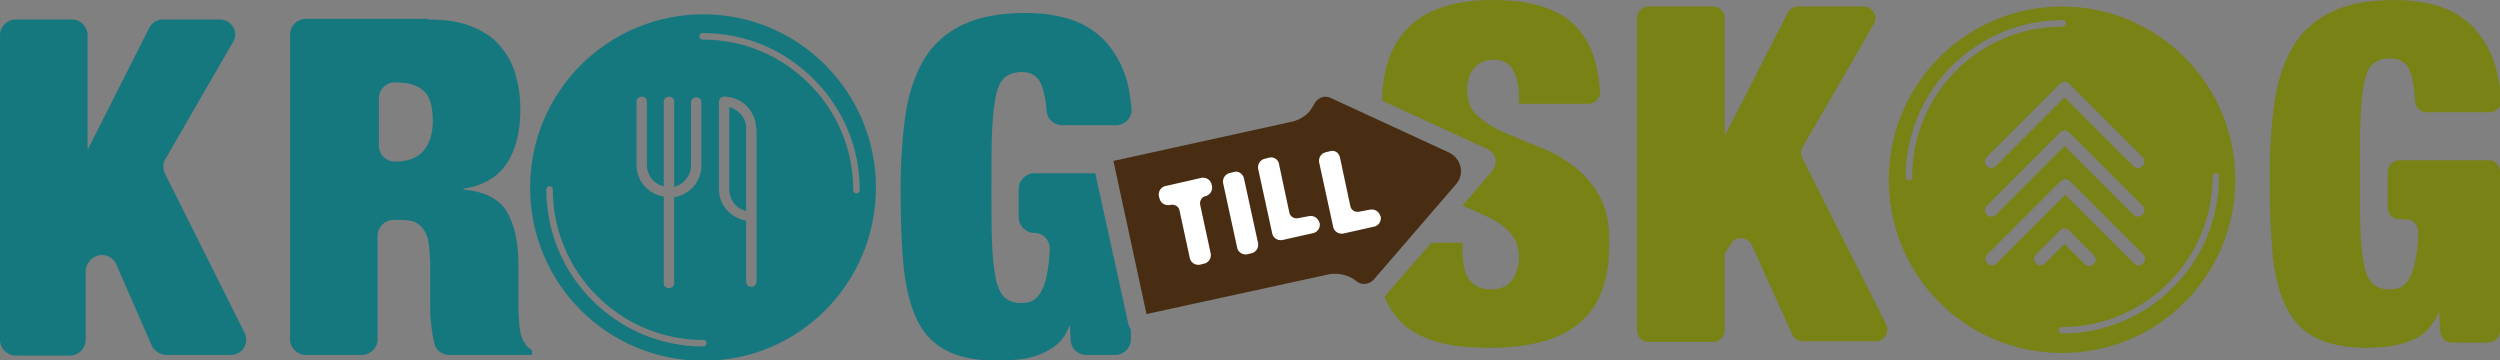
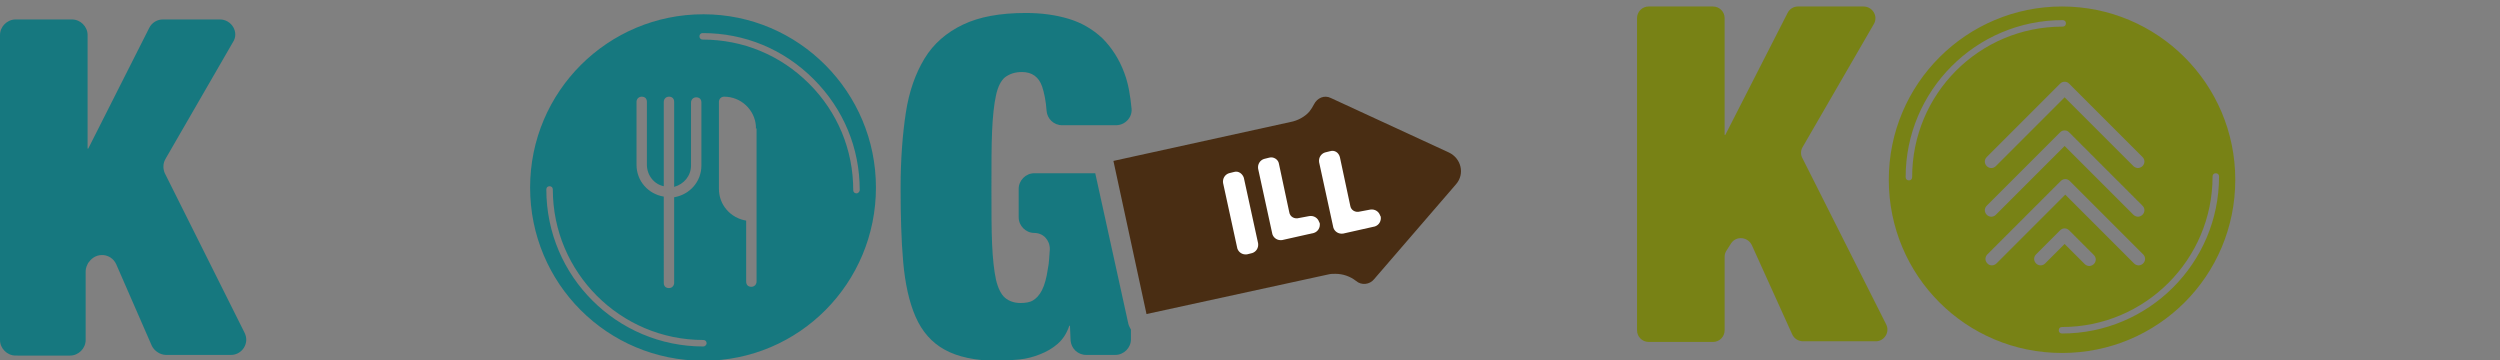
<svg xmlns="http://www.w3.org/2000/svg" version="1.1" id="Lager_1" x="0px" y="0px" viewBox="0 0 385.3 55.5" style="enable-background:new 0 0 385.3 55.5;" xml:space="preserve">
  <rect x="0" y="0" width="385.3" height="55.5" fill="#808080" stroke="none" />
  <style type="text/css">
	.st0{fill:#788215;}
	.st1{fill:#16787F;}
	.st2{fill:#492D13;}
	.st3{fill:#FFFFFF;}
</style>
  <g id="XMLID_653_">
    <path id="XMLID_658_" class="st0" d="M264,1c1,0,1.8,0.8,1.8,1.8v18h0.1L275.5,2c0.3-0.6,0.9-1,1.6-1h10.1c1.4,0,2.3,1.5,1.6,2.7   l-11,19c-0.3,0.5-0.3,1.2,0,1.7l12.9,25.6c0.6,1.2-0.3,2.6-1.6,2.6h-11.2c-0.7,0-1.4-0.4-1.7-1.1L270,37.8   c-0.6-1.3-2.4-1.5-3.2-0.3l-0.7,1.1c-0.2,0.3-0.3,0.6-0.3,1v11.3c0,1-0.8,1.8-1.8,1.8h-9.9c-1,0-1.8-0.8-1.8-1.8V2.8   c0-1,0.8-1.8,1.8-1.8H264z" />
-     <path id="XMLID_654_" class="st0" d="M385.3,26.5v24.5c0,1-0.8,1.8-1.8,1.8h-5.6c-1,0-1.7-0.7-1.8-1.7l-0.2-2.9h-0.1   c-0.4,1.1-1.1,2-1.8,2.8c-0.8,0.7-1.7,1.3-2.7,1.6c-1,0.4-2.1,0.6-3.2,0.8c-1.1,0.1-2.3,0.2-3.4,0.2c-3.4,0-6.1-0.6-8.1-1.7   c-2-1.1-3.5-2.8-4.5-5.1c-1-2.3-1.7-5.1-1.9-8.4c-0.3-3.3-0.4-7.2-0.4-11.5c0-4.3,0.3-8.2,0.8-11.5c0.5-3.3,1.5-6.1,2.9-8.4   c1.4-2.3,3.4-4,5.9-5.2c2.5-1.2,5.7-1.8,9.7-1.8c2.4,0,4.6,0.3,6.6,0.9c2,0.6,3.7,1.6,5.2,3c1.4,1.4,2.6,3.2,3.4,5.4   c0.6,1.7,1,3.8,1.2,6.1c0.1,1-0.8,1.9-1.8,1.9H374c-1,0-1.8-0.8-1.8-1.8c-0.1-1.9-0.3-3.3-0.7-4.3c-0.5-1.5-1.5-2.2-3.1-2.2   c-1.1,0-2,0.3-2.6,0.8c-0.7,0.5-1.1,1.5-1.4,2.8c-0.3,1.4-0.5,3.2-0.6,5.5c-0.1,2.3-0.1,5.2-0.1,8.7s0,6.4,0.1,8.7   c0.1,2.3,0.3,4.1,0.6,5.5c0.3,1.4,0.8,2.3,1.4,2.8c0.6,0.5,1.4,0.8,2.4,0.8c0.7,0,1.4-0.1,1.9-0.4s1-0.8,1.4-1.6   c0.4-0.8,0.7-1.9,0.9-3.3c0.2-1,0.3-2.2,0.3-3.6c0-1-0.8-1.9-1.8-1.9h-1.1c-1,0-1.8-0.8-1.8-1.8v-5.5c0-1,0.8-1.8,1.8-1.8h13.8   C384.5,24.6,385.3,25.5,385.3,26.5z" />
  </g>
  <path id="XMLID_45_" class="st0" d="M317.8,1c-14.7,0-26.7,11.9-26.7,26.7s11.9,26.7,26.7,26.7s26.7-11.9,26.7-26.7S332.5,1,317.8,1  z M330.2,24.2c0.4,0.4,0.4,1,0,1.4c-0.2,0.2-0.5,0.3-0.7,0.3s-0.5-0.1-0.7-0.3l-10.6-10.6l-10.6,10.6c-0.4,0.4-1,0.4-1.4,0  s-0.4-1,0-1.4l11.3-11.3c0.2-0.2,0.4-0.3,0.7-0.3s0.5,0.1,0.7,0.3L330.2,24.2z M330.2,33.1c-0.2,0.2-0.5,0.3-0.7,0.3  s-0.5-0.1-0.7-0.3l-10.6-10.6l-10.6,10.6c-0.4,0.4-1,0.4-1.4,0s-0.4-1,0-1.4l11.3-11.3c0.2-0.2,0.4-0.3,0.7-0.3s0.5,0.1,0.7,0.3  l11.3,11.3C330.6,32.1,330.6,32.7,330.2,33.1z M294.7,27.3c0,0.3-0.2,0.5-0.5,0.5s-0.5-0.2-0.5-0.5c0-13.3,10.8-24.2,24.2-24.2  c0.3,0,0.5,0.2,0.5,0.5s-0.2,0.5-0.5,0.5C305,4.1,294.7,14.5,294.7,27.3z M307,40.9c-0.3,0-0.5-0.1-0.7-0.3c-0.4-0.4-0.4-1,0-1.4  l11.3-11.3c0.4-0.4,1-0.4,1.4,0l11.3,11.3c0.4,0.4,0.4,1,0,1.4s-1,0.4-1.4,0L318.3,30l-10.6,10.6C307.5,40.8,307.2,40.9,307,40.9z   M313.8,40.6c-0.4-0.4-0.4-1,0-1.4l3.7-3.7c0.4-0.4,1-0.4,1.4,0l3.8,3.8c0.4,0.4,0.4,1,0,1.4c-0.2,0.2-0.5,0.3-0.7,0.3  s-0.5-0.1-0.7-0.3l-3.1-3.1l-3,3C314.8,41,314.2,41,313.8,40.6z M317.8,51.4c-0.3,0-0.5-0.2-0.5-0.5s0.2-0.5,0.5-0.5  c12.8,0,23.2-10.4,23.2-23.2c0-0.3,0.2-0.5,0.5-0.5s0.5,0.2,0.5,0.5C342,40.6,331.1,51.4,317.8,51.4z" />
  <g id="XMLID_664_">
    <path id="XMLID_673_" class="st1" d="M11.1,3c1.3,0,2.4,1.1,2.4,2.4v17.5h0.1L23,4.3C23.4,3.5,24.2,3,25.1,3h8.8c1.8,0,3,2,2,3.5   l-10.4,18c-0.4,0.7-0.4,1.5-0.1,2.2l12.3,24.6c0.8,1.6-0.4,3.4-2.1,3.4h-10c-0.9,0-1.8-0.6-2.2-1.4l-5.5-12.6   c-0.8-1.7-3.1-1.9-4.2-0.3l-0.1,0.1c-0.2,0.4-0.4,0.8-0.4,1.3v10.6c0,1.3-1.1,2.4-2.4,2.4H2.4c-1.3,0-2.4-1.1-2.4-2.4v-47   C0,4.1,1.1,3,2.4,3H11.1z" />
-     <path id="XMLID_669_" class="st1" d="M65.9,3c2.6,0,4.7,0.3,6.6,1c1.8,0.7,3.3,1.6,4.4,2.9c1.1,1.2,2,2.7,2.5,4.4   c0.5,1.7,0.8,3.5,0.8,5.5c0,3.5-0.7,6.3-2.1,8.4s-3.6,3.4-6.7,3.9v0.1c3.2,0.3,5.5,1.4,6.7,3.4c1.2,2,1.8,4.7,1.8,8.2v4.4   c0,0.7,0,1.4,0,2.1s0,1.4,0.1,2.1c0,0.7,0.1,1.2,0.2,1.8c0.1,0.4,0.2,0.8,0.3,1c0.1,0.1,0.1,0.3,0.2,0.4c0.1,0.2,0.3,0.4,0.4,0.6   c0.2,0.3,0.5,0.5,0.9,0.8v0.7H69.2c-1.1,0-2.1-0.8-2.3-1.9c0-0.2-0.1-0.3-0.1-0.5c-0.2-0.9-0.3-1.8-0.4-2.8   c-0.1-0.9-0.1-1.8-0.1-2.6c0-0.8,0-1.5,0-2.1v-3.5c0-1.4-0.1-2.7-0.2-3.6c-0.1-1-0.4-1.7-0.8-2.3c-0.4-0.6-0.8-0.9-1.4-1.2   c-0.6-0.2-1.2-0.3-2.1-0.3h-1.2c-1.3,0-2.4,1.1-2.4,2.4v16c0,1.3-1.1,2.4-2.4,2.4h-8.7c-1.3,0-2.4-1.1-2.4-2.4v-47   c0-1.3,1.1-2.4,2.4-2.4H65.9z M61,24.9c1.9,0,3.4-0.6,4.3-1.7c0.9-1.1,1.4-2.6,1.4-4.5c0-2.2-0.4-3.7-1.3-4.6   c-0.9-0.9-2.4-1.4-4.4-1.4h-0.2c-1.3,0-2.4,1.1-2.4,2.4v7.4c0,1.3,1.1,2.4,2.4,2.4H61z" />
  </g>
  <path id="XMLID_32_" class="st1" d="M173.9,49.9l-5.1-23.2h-9.4c-1.3,0-2.4,1.1-2.4,2.4v4.4c0,1.3,1.1,2.4,2.4,2.4  c1.4,0,2.4,1.1,2.4,2.5c-0.1,1.1-0.1,2.1-0.3,3c-0.2,1.4-0.5,2.5-0.9,3.3c-0.4,0.8-0.9,1.3-1.4,1.6s-1.2,0.4-1.9,0.4  c-1,0-1.8-0.3-2.4-0.8c-0.6-0.5-1.1-1.5-1.4-2.8c-0.3-1.4-0.5-3.2-0.6-5.5c-0.1-2.3-0.1-5.2-0.1-8.7s0-6.4,0.1-8.7  c0.1-2.3,0.3-4.1,0.6-5.5c0.3-1.4,0.8-2.3,1.4-2.8c0.7-0.5,1.5-0.8,2.6-0.8c1.6,0,2.6,0.8,3.1,2.2c0.3,0.9,0.6,2.2,0.7,3.8  c0.1,1.2,1.1,2.2,2.4,2.2h8.3c1.4,0,2.5-1.2,2.4-2.5c-0.2-2.1-0.5-3.9-1.1-5.5c-0.8-2.2-2-4-3.4-5.4c-1.5-1.4-3.2-2.4-5.2-3  c-2-0.6-4.2-0.9-6.6-0.9c-4,0-7.2,0.6-9.7,1.8c-2.5,1.2-4.5,2.9-5.9,5.2c-1.4,2.3-2.4,5.1-2.9,8.4c-0.5,3.3-0.8,7.2-0.8,11.5  c0,4.3,0.1,8.1,0.4,11.5c0.3,3.3,0.9,6.1,1.9,8.4c1,2.3,2.5,4,4.5,5.1c2,1.1,4.7,1.7,8.1,1.7c1.2,0,2.3-0.1,3.4-0.2  c1.1-0.1,2.2-0.4,3.2-0.8c1-0.4,1.9-0.9,2.7-1.6c0.8-0.7,1.4-1.6,1.8-2.8h0.1l0.1,2.3c0.1,1.2,1.1,2.2,2.4,2.2h4.5  c1.3,0,2.4-1.1,2.4-2.4v-1.5C174.2,50.6,174,50.3,173.9,49.9z" />
  <path id="XMLID_14_" class="st2" d="M211.8,43l12.6-14.6c1.4-1.6,0.8-4-1.1-4.9l-18.2-8.4c-1-0.5-2.1,0-2.6,1  c-0.2,0.4-0.4,0.7-0.7,1.1c-0.7,0.8-1.8,1.4-2.9,1.6l-27.3,6l5.1,23.6l28-6.1c0.4-0.1,0.7-0.1,1.1-0.1c1.2,0,2.3,0.4,3.2,1.1  C209.8,44,211.1,43.9,211.8,43z" />
-   <path id="XMLID_24_" class="st0" d="M246.5,30.2c-1.1-2-2.5-3.5-4.1-4.7c-1.6-1.2-3.4-2.2-5.3-2.9c-1.9-0.7-3.6-1.5-5.3-2.2  s-3-1.6-4.1-2.6c-1.1-1-1.6-2.3-1.6-4c0-1.2,0.3-2.2,1-3.2c0.7-0.9,1.7-1.4,3.2-1.4c1.3,0,2.3,0.5,2.9,1.6c0.6,1.1,0.9,2.4,0.9,4  v1.2h10.7c1,0,1.9-0.9,1.8-1.9c-0.3-4.6-1.6-8-3.9-10.2C240.1,1.3,235.9,0,230,0c-5.7,0-10,1.4-12.8,4.1c-2.7,2.6-4.1,6.4-4.2,11.4  l16.3,7.5c1.3,0.6,1.6,2.2,0.7,3.3l-4.6,5.4c1.1,0.5,2.2,0.9,3.2,1.4c1.6,0.7,2.9,1.5,3.9,2.5c1,1,1.6,2.3,1.6,4  c0,1.4-0.4,2.6-1.1,3.6c-0.7,1-1.8,1.4-3.2,1.4c-1.3,0-2.4-0.4-3.2-1.3c-0.8-0.9-1.2-2.5-1.2-4.7v-1.2h-4.8l-7.2,8.3  c0,0.1,0.1,0.2,0.1,0.3c0.8,1.8,1.9,3.3,3.4,4.5c1.5,1.1,3.3,1.9,5.4,2.4c2.1,0.5,4.6,0.7,7.4,0.7c5.9,0,10.5-1.2,13.6-3.7  c3.1-2.5,4.7-6.5,4.7-12C248.1,34.7,247.6,32.1,246.5,30.2z" />
  <g id="XMLID_1_">
-     <path id="XMLID_2_" class="st3" d="M178.7,30.6l-0.1-0.4c-0.1-0.7,0.3-1.3,0.9-1.5l5.7-1.3c0.7-0.1,1.3,0.3,1.5,0.9l0.1,0.4   c0.1,0.7-0.3,1.3-0.9,1.5l0,0c-0.7,0.1-1.1,0.8-0.9,1.5l1.6,7.4c0.1,0.7-0.3,1.3-0.9,1.5l-0.8,0.2c-0.7,0.1-1.3-0.3-1.5-0.9   l-1.6-7.4c-0.1-0.7-0.8-1.1-1.5-0.9l0,0C179.5,31.7,178.9,31.3,178.7,30.6z" />
    <path id="XMLID_5_" class="st3" d="M191.7,27.4l2.2,10.1c0.1,0.7-0.3,1.3-0.9,1.5l-0.8,0.2c-0.7,0.1-1.3-0.3-1.5-0.9l-2.2-10.1   c-0.1-0.7,0.3-1.3,0.9-1.5l0.8-0.2C190.9,26.3,191.5,26.8,191.7,27.4z" />
    <path id="XMLID_7_" class="st3" d="M197.1,25.2l1.6,7.5c0.1,0.7,0.8,1.1,1.5,0.9l1.6-0.3c0.7-0.1,1.3,0.3,1.5,0.9l0.1,0.2   c0.1,0.7-0.3,1.3-0.9,1.5l-4.9,1.1c-0.7,0.1-1.3-0.3-1.5-0.9l-2.2-10.1c-0.1-0.7,0.3-1.3,0.9-1.5l0.8-0.2   C196.3,24.1,197,24.6,197.1,25.2z" />
    <path id="XMLID_9_" class="st3" d="M206.5,24.2l1.6,7.5c0.1,0.7,0.8,1.1,1.5,0.9l1.6-0.3c0.7-0.1,1.3,0.3,1.5,0.9l0.1,0.2   c0.1,0.7-0.3,1.3-0.9,1.5l-4.9,1.1c-0.7,0.1-1.3-0.3-1.5-0.9l-2.2-10.1c-0.1-0.7,0.3-1.3,0.9-1.5l0.8-0.2   C205.7,23.1,206.3,23.5,206.5,24.2z" />
  </g>
  <g id="XMLID_11_">
-     <path id="XMLID_15_" class="st1" d="M112.4,16.5v12.7c0,1.6,1.1,3,2.6,3.3v-3v-9.7C115,18.2,113.9,16.9,112.4,16.5z" />
    <path id="XMLID_42_" class="st1" d="M108.4,2.2c-14.7,0-26.7,11.9-26.7,26.7s11.9,26.7,26.7,26.7S135,43.6,135,28.9   S123.1,2.2,108.4,2.2z M98.1,15.7c0-0.4,0.3-0.8,0.8-0.8s0.8,0.3,0.8,0.8v9.7c0,1.6,1.1,3,2.6,3.3V15.7c0-0.4,0.3-0.8,0.8-0.8   s0.8,0.3,0.8,0.8v13.1c1.5-0.4,2.6-1.7,2.6-3.3v-9.7c0-0.4,0.3-0.8,0.8-0.8s0.8,0.3,0.8,0.8v9.7c0,2.5-1.8,4.5-4.2,4.9v13.2   c0,0.4-0.3,0.8-0.8,0.8s-0.8-0.3-0.8-0.8V30.3c-2.4-0.4-4.2-2.4-4.2-4.9V15.7z M108.4,53.4c-13.3,0-24.2-10.8-24.2-24.2   c0-0.3,0.2-0.5,0.5-0.5s0.5,0.2,0.5,0.5c0,12.8,10.4,23.2,23.2,23.2c0.3,0,0.5,0.2,0.5,0.5S108.6,53.4,108.4,53.4z M116.6,19.8v9.7   v13.9c0,0.4-0.3,0.8-0.8,0.8s-0.8-0.3-0.8-0.8v-9.4c-2.4-0.4-4.2-2.4-4.2-4.9V15.7c0-0.4,0.3-0.8,0.8-0.8c2.6,0,4.7,2,4.9,4.5   c0,0,0,0.1,0,0.1V19.8z M132,29.8c-0.3,0-0.5-0.2-0.5-0.5c0-6.2-2.4-12-6.8-16.4c-4.4-4.4-10.2-6.8-16.4-6.8   c-0.3,0-0.5-0.2-0.5-0.5s0.2-0.5,0.5-0.5c6.5,0,12.5,2.5,17.1,7.1c4.6,4.6,7.1,10.6,7.1,17.1C132.5,29.5,132.3,29.8,132,29.8z" />
  </g>
</svg>